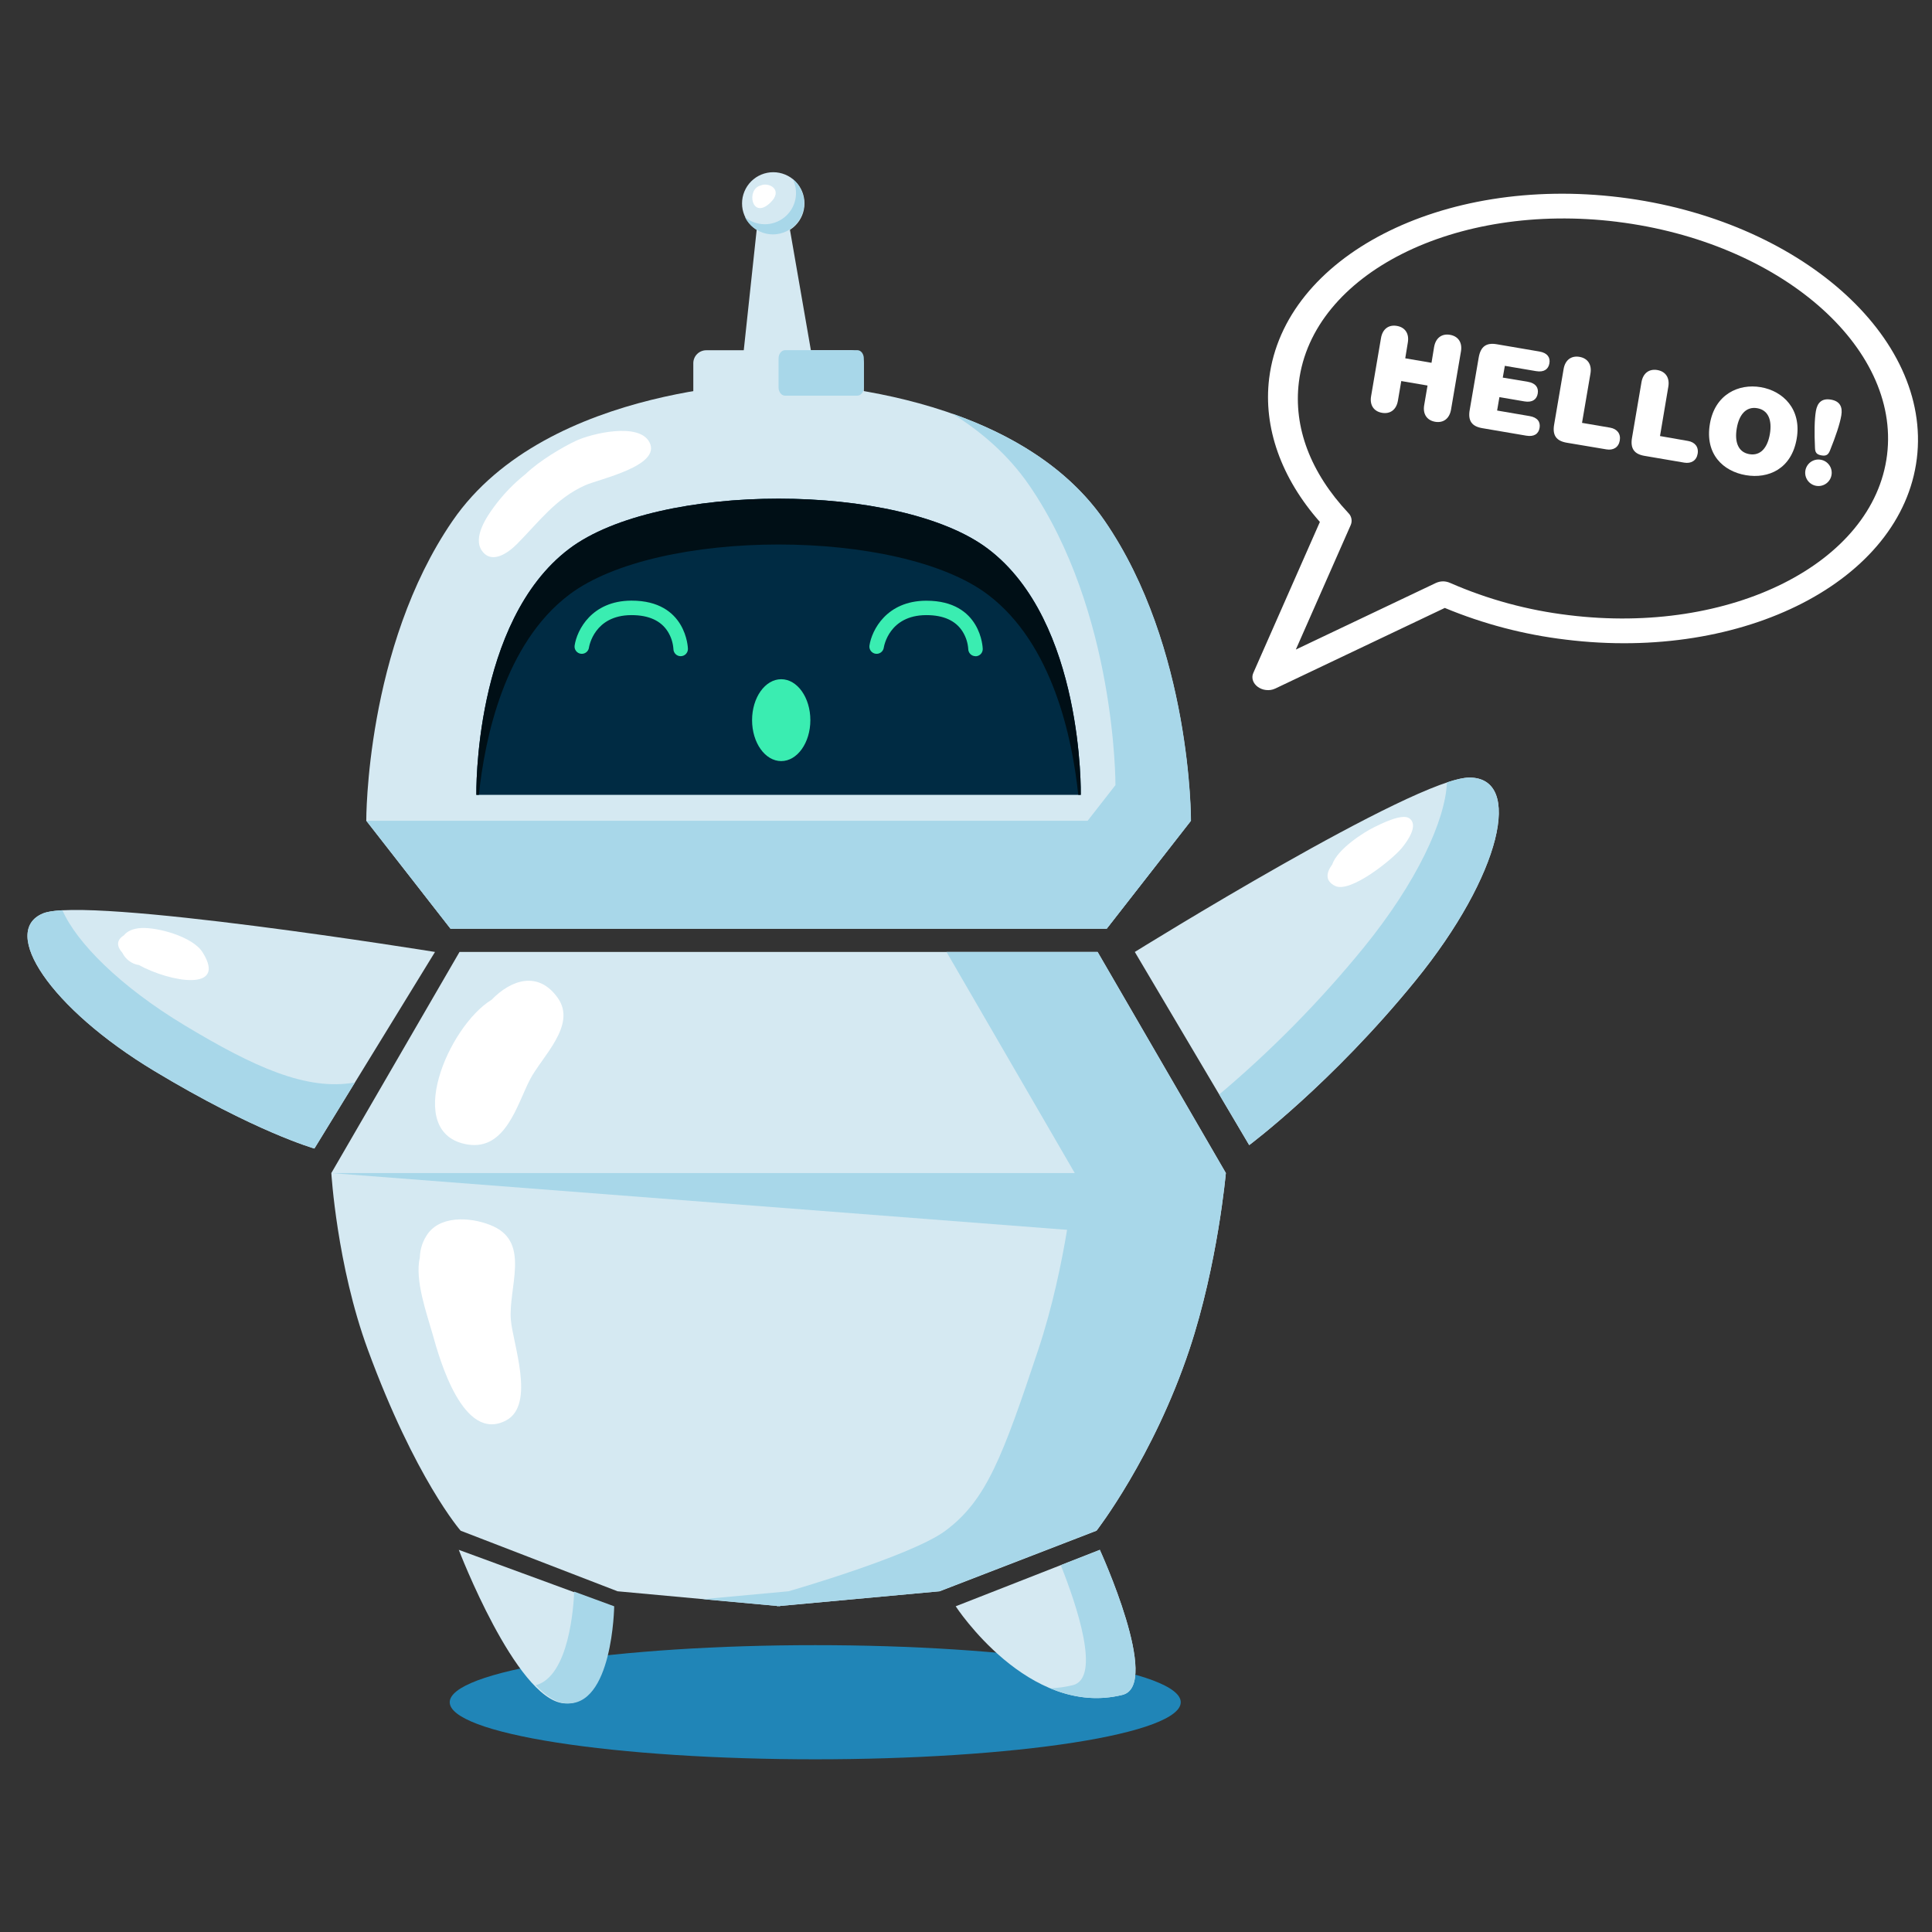
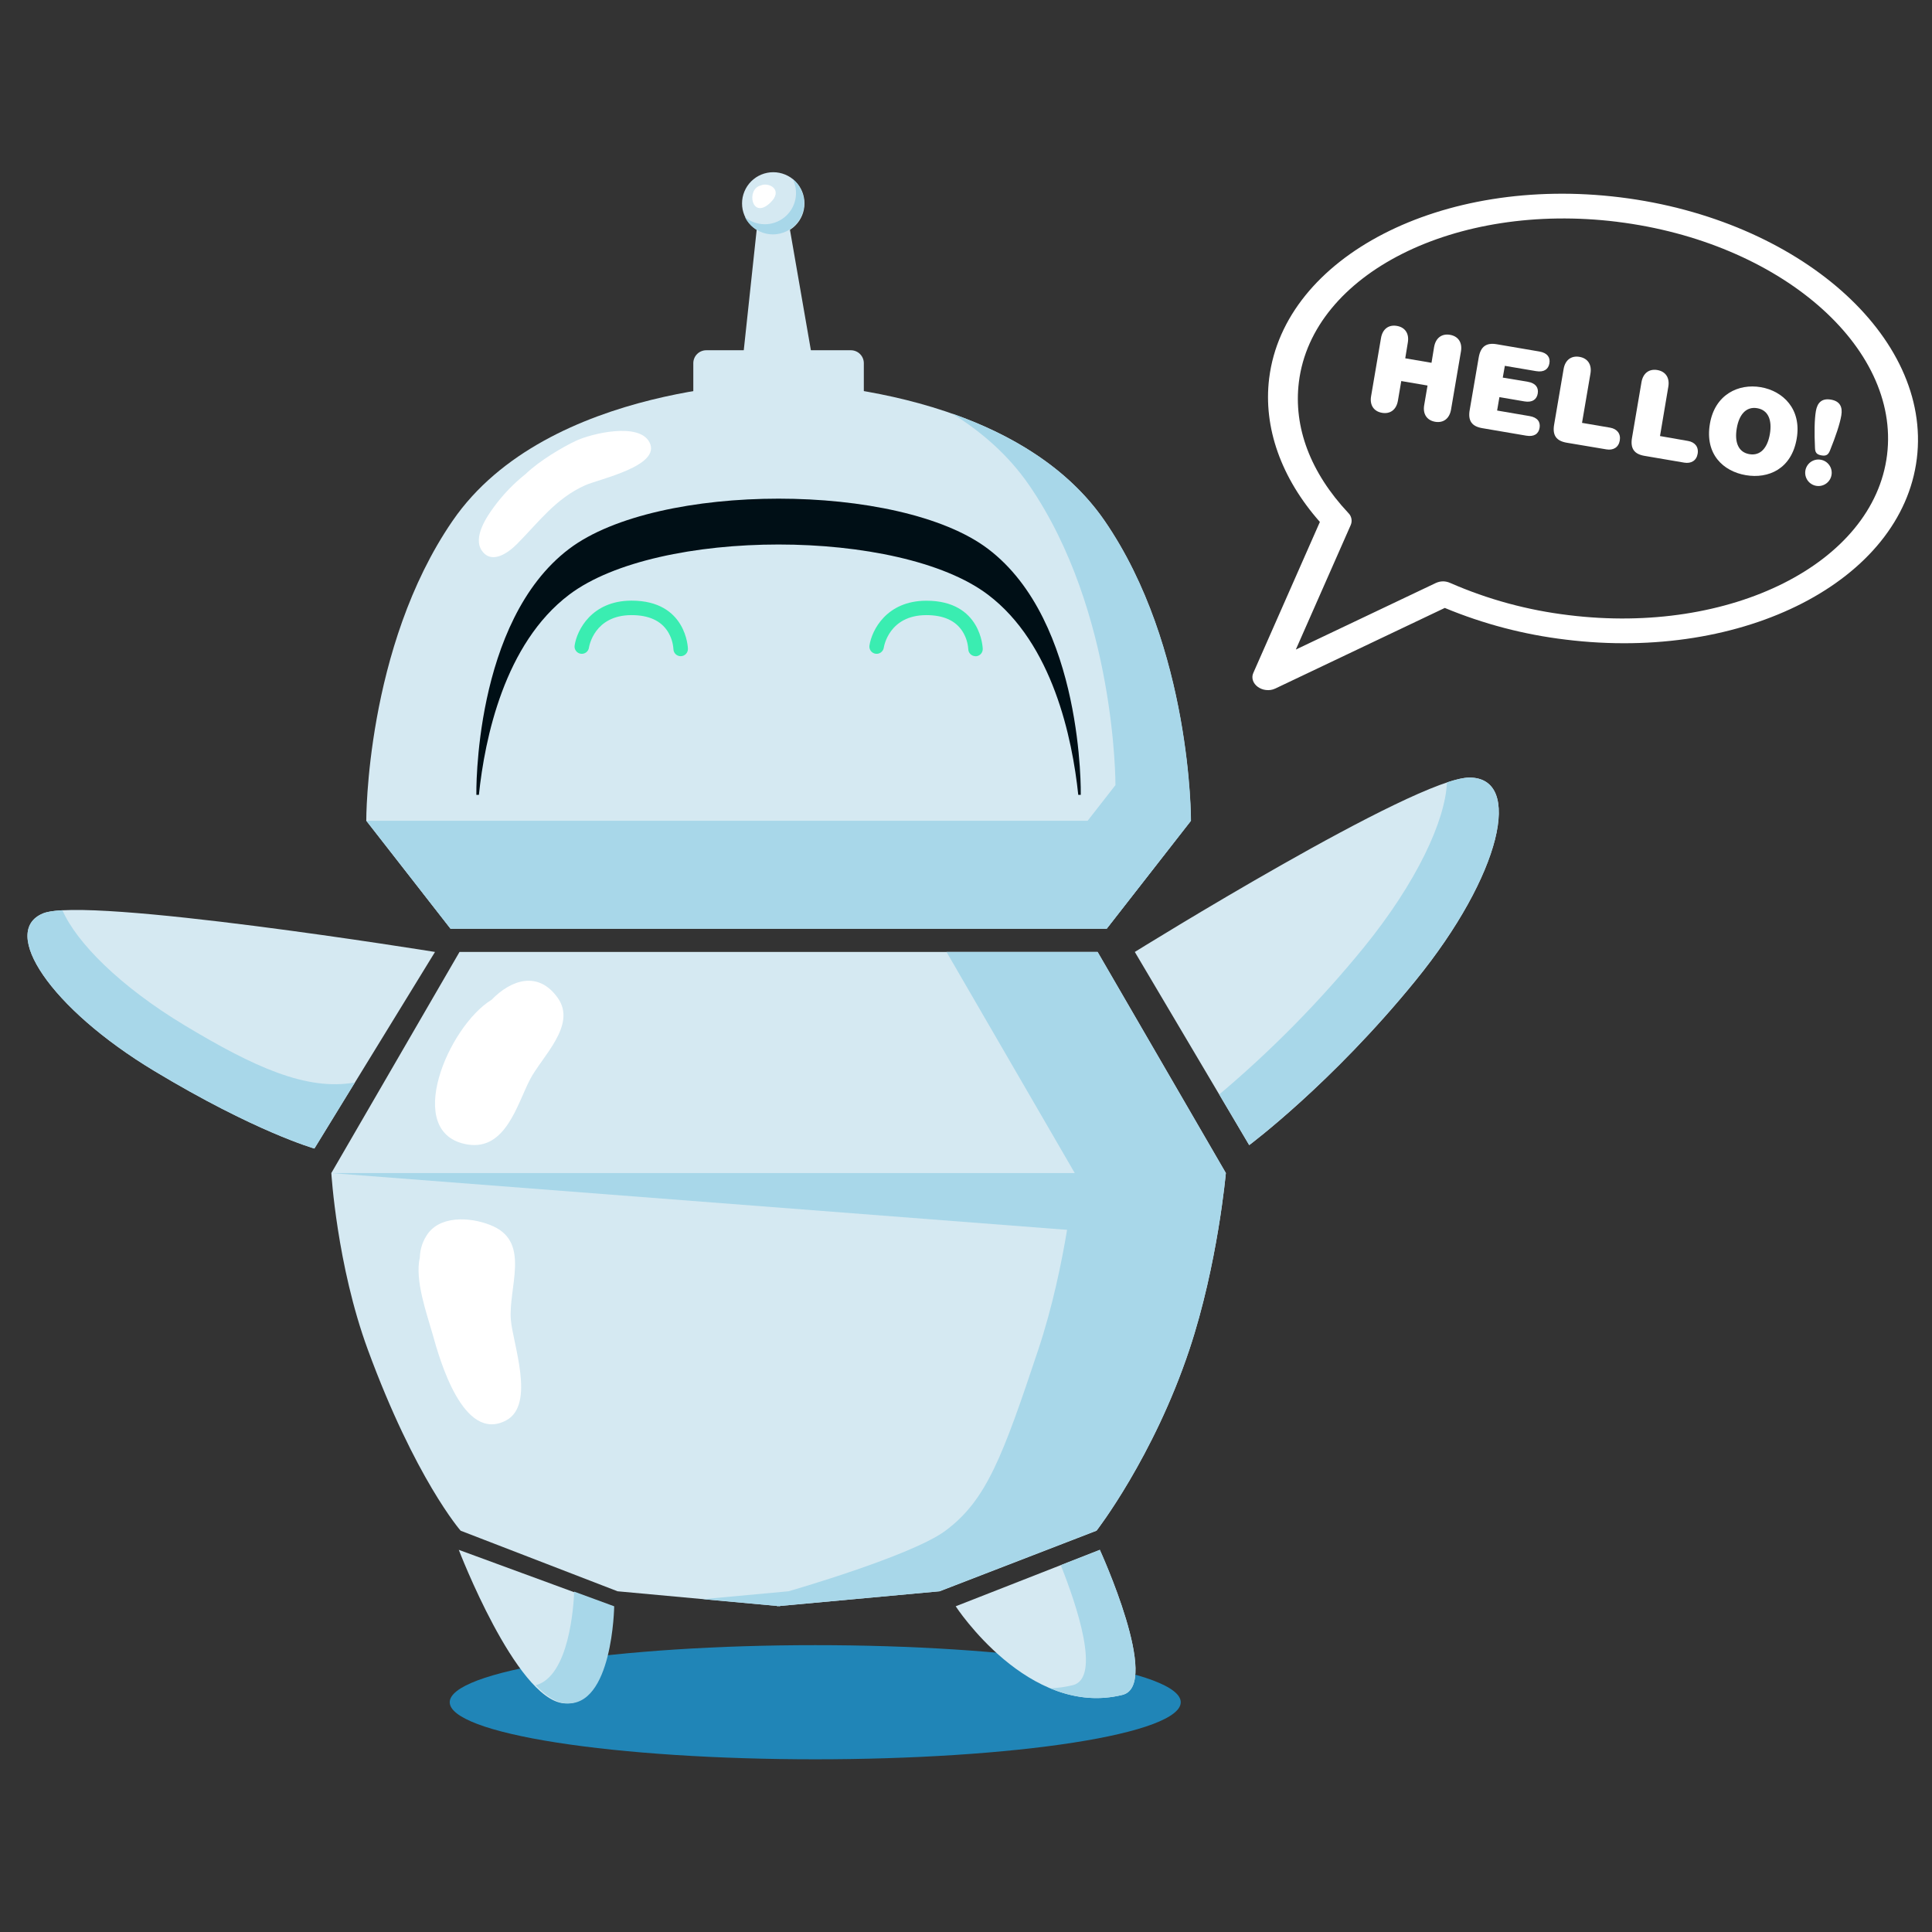
<svg xmlns="http://www.w3.org/2000/svg" width="500" zoomAndPan="magnify" viewBox="0 0 375 375" height="500" preserveAspectRatio="xMidYMid meet" version="1.0">
  <rect x="0" y="0" width="375" height="375" fill="#333333" stroke="none" />
  <defs>
    <clipPath id="649f443b2f">
      <path d="M 87 319 L 230 319 L 230 341.586 L 87 341.586 Z M 87 319 " clip-rule="nonzero" />
    </clipPath>
    <clipPath id="2d00fd782f">
      <path d="M 144 33.336 L 157 33.336 L 157 46 L 144 46 Z M 144 33.336 " clip-rule="nonzero" />
    </clipPath>
  </defs>
  <g clip-path="url(#649f443b2f)">
    <path fill="#2085b7" d="M 229.18 330.402 C 229.18 330.766 229.066 331.125 228.84 331.488 C 228.613 331.848 228.27 332.207 227.816 332.562 C 227.363 332.918 226.801 333.27 226.125 333.617 C 225.453 333.965 224.668 334.305 223.781 334.641 C 222.891 334.977 221.898 335.305 220.805 335.625 C 219.707 335.945 218.516 336.254 217.227 336.555 C 215.934 336.859 214.551 337.148 213.078 337.43 C 211.602 337.711 210.043 337.977 208.402 338.234 C 206.758 338.492 205.039 338.734 203.242 338.965 C 201.445 339.195 199.582 339.41 197.652 339.613 C 195.719 339.812 193.73 340 191.68 340.172 C 189.629 340.344 187.531 340.496 185.387 340.637 C 183.238 340.773 181.055 340.898 178.832 341.004 C 176.605 341.109 174.355 341.195 172.078 341.266 C 169.797 341.336 167.504 341.391 165.191 341.426 C 162.879 341.461 160.559 341.48 158.238 341.48 C 155.914 341.48 153.594 341.461 151.281 341.426 C 148.973 341.391 146.676 341.336 144.395 341.266 C 142.117 341.195 139.867 341.109 137.645 341.004 C 135.418 340.898 133.234 340.773 131.086 340.637 C 128.941 340.496 126.844 340.344 124.793 340.172 C 122.746 340 120.754 339.812 118.824 339.613 C 116.891 339.41 115.027 339.195 113.23 338.965 C 111.434 338.734 109.715 338.492 108.07 338.234 C 106.43 337.977 104.871 337.711 103.395 337.43 C 101.922 337.148 100.539 336.859 99.25 336.555 C 97.957 336.254 96.766 335.945 95.668 335.625 C 94.574 335.305 93.582 334.977 92.691 334.641 C 91.805 334.305 91.023 333.965 90.348 333.617 C 89.672 333.27 89.109 332.918 88.656 332.562 C 88.203 332.207 87.863 331.848 87.633 331.488 C 87.406 331.125 87.293 330.766 87.293 330.402 C 87.293 330.039 87.406 329.676 87.633 329.316 C 87.863 328.953 88.203 328.598 88.656 328.238 C 89.109 327.883 89.672 327.531 90.348 327.184 C 91.023 326.84 91.805 326.496 92.691 326.16 C 93.582 325.828 94.574 325.5 95.668 325.18 C 96.766 324.859 97.957 324.547 99.25 324.246 C 100.539 323.945 101.922 323.652 103.395 323.375 C 104.871 323.094 106.43 322.824 108.07 322.566 C 109.715 322.312 111.434 322.066 113.23 321.836 C 115.027 321.609 116.891 321.391 118.824 321.191 C 120.754 320.988 122.746 320.801 124.793 320.633 C 126.844 320.461 128.941 320.305 131.086 320.168 C 133.234 320.027 135.418 319.906 137.645 319.801 C 139.867 319.695 142.117 319.605 144.395 319.535 C 146.676 319.465 148.973 319.41 151.281 319.375 C 153.594 319.34 155.914 319.324 158.238 319.324 C 160.559 319.324 162.879 319.34 165.191 319.375 C 167.504 319.41 169.797 319.465 172.078 319.535 C 174.355 319.605 176.605 319.695 178.832 319.801 C 181.055 319.906 183.238 320.027 185.387 320.168 C 187.531 320.305 189.629 320.461 191.68 320.633 C 193.73 320.801 195.719 320.988 197.652 321.191 C 199.582 321.391 201.445 321.609 203.242 321.836 C 205.039 322.066 206.758 322.312 208.402 322.566 C 210.043 322.824 211.602 323.094 213.078 323.375 C 214.551 323.652 215.934 323.945 217.227 324.246 C 218.516 324.547 219.707 324.859 220.805 325.18 C 221.898 325.5 222.891 325.828 223.781 326.16 C 224.668 326.496 225.453 326.84 226.125 327.184 C 226.801 327.531 227.363 327.883 227.816 328.238 C 228.27 328.598 228.613 328.953 228.84 329.316 C 229.066 329.676 229.18 330.039 229.18 330.402 Z M 229.18 330.402 " fill-opacity="1" fill-rule="nonzero" />
  </g>
  <path fill="#d5e9f2" d="M 214.387 101.078 C 195.949 74.27 151.117 74.27 151.117 74.27 C 151.117 74.27 106.277 74.27 87.855 101.078 C 70.934 125.684 71.094 159.305 71.094 159.305 L 87.434 180.25 L 214.809 180.25 L 231.148 159.305 C 231.148 159.305 231.305 125.684 214.387 101.078 Z M 214.387 101.078 " fill-opacity="1" fill-rule="nonzero" />
  <path fill="#a8d7e9" d="M 214.41 101.078 C 207.184 90.578 195.898 84.176 184.852 80.293 C 190.566 83.848 195.758 88.367 199.75 94.164 C 216.668 118.773 216.508 152.391 216.508 152.391 L 200.168 173.336 L 82.086 173.336 L 87.477 180.25 L 214.832 180.25 L 231.172 159.305 C 231.172 159.305 231.336 125.684 214.41 101.078 Z M 214.41 101.078 " fill-opacity="1" fill-rule="nonzero" />
-   <path fill="#002b43" d="M 191.762 106.527 C 174.586 93.543 127.656 93.543 110.477 106.527 C 91.828 120.625 92.461 154.281 92.461 154.281 L 209.777 154.281 C 209.777 154.281 210.414 120.621 191.762 106.527 Z M 191.762 106.527 " fill-opacity="1" fill-rule="nonzero" />
  <path fill="#000f16" d="M 92.953 154.277 C 94.098 143.301 97.914 124.922 110.477 115.426 C 127.656 102.441 174.586 102.441 191.762 115.426 C 204.324 124.922 208.137 143.293 209.289 154.277 L 209.777 154.277 C 209.777 154.277 210.414 120.621 191.762 106.527 C 174.586 93.543 127.656 93.543 110.477 106.527 C 91.828 120.625 92.461 154.281 92.461 154.281 Z M 92.953 154.277 " fill-opacity="1" fill-rule="nonzero" />
  <path fill="#d5e9f2" d="M 137.082 67.984 L 165.156 67.984 C 165.488 67.984 165.809 68.051 166.117 68.176 C 166.426 68.305 166.699 68.484 166.934 68.723 C 167.168 68.957 167.352 69.227 167.477 69.535 C 167.605 69.844 167.668 70.164 167.668 70.496 L 167.668 79.297 C 167.668 79.633 167.605 79.953 167.477 80.258 C 167.352 80.566 167.168 80.84 166.934 81.074 C 166.699 81.309 166.426 81.492 166.117 81.617 C 165.809 81.746 165.488 81.809 165.156 81.809 L 137.082 81.809 C 136.746 81.809 136.426 81.746 136.121 81.617 C 135.812 81.492 135.539 81.309 135.305 81.074 C 135.07 80.84 134.887 80.566 134.762 80.258 C 134.633 79.953 134.57 79.633 134.57 79.297 L 134.57 70.496 C 134.57 70.164 134.633 69.844 134.762 69.535 C 134.887 69.227 135.07 68.957 135.305 68.723 C 135.539 68.484 135.812 68.305 136.121 68.176 C 136.426 68.051 136.746 67.984 137.082 67.984 Z M 137.082 67.984 " fill-opacity="1" fill-rule="nonzero" />
  <path fill="#d5e9f2" d="M 143.645 74.688 L 147.418 39.5 L 152.445 39.5 L 158.594 74.895 Z M 143.645 74.688 " fill-opacity="1" fill-rule="nonzero" />
  <g clip-path="url(#2d00fd782f)">
    <path fill="#d5e9f2" d="M 156.148 39.484 C 156.148 39.883 156.109 40.277 156.031 40.664 C 155.953 41.055 155.84 41.434 155.688 41.801 C 155.535 42.168 155.348 42.52 155.129 42.852 C 154.906 43.18 154.656 43.488 154.375 43.77 C 154.094 44.051 153.785 44.301 153.457 44.52 C 153.125 44.742 152.773 44.93 152.406 45.082 C 152.039 45.234 151.66 45.348 151.27 45.426 C 150.879 45.504 150.488 45.543 150.09 45.543 C 149.691 45.543 149.297 45.504 148.906 45.426 C 148.516 45.348 148.137 45.234 147.77 45.082 C 147.402 44.93 147.055 44.742 146.723 44.52 C 146.391 44.301 146.086 44.051 145.805 43.77 C 145.523 43.488 145.273 43.18 145.051 42.852 C 144.828 42.52 144.645 42.168 144.492 41.801 C 144.34 41.434 144.223 41.055 144.145 40.664 C 144.066 40.277 144.031 39.883 144.031 39.484 C 144.031 39.086 144.066 38.691 144.145 38.301 C 144.223 37.91 144.34 37.535 144.492 37.164 C 144.645 36.797 144.828 36.449 145.051 36.117 C 145.273 35.789 145.523 35.48 145.805 35.199 C 146.086 34.918 146.391 34.668 146.723 34.445 C 147.055 34.227 147.402 34.039 147.77 33.887 C 148.137 33.734 148.516 33.621 148.906 33.543 C 149.297 33.465 149.691 33.426 150.09 33.426 C 150.488 33.426 150.879 33.465 151.27 33.543 C 151.66 33.621 152.039 33.734 152.406 33.887 C 152.773 34.039 153.125 34.227 153.457 34.445 C 153.785 34.668 154.094 34.918 154.375 35.199 C 154.656 35.48 154.906 35.789 155.129 36.117 C 155.348 36.449 155.535 36.797 155.688 37.164 C 155.84 37.535 155.953 37.91 156.031 38.301 C 156.109 38.691 156.148 39.086 156.148 39.484 Z M 156.148 39.484 " fill-opacity="1" fill-rule="nonzero" />
  </g>
  <path fill="#a8d7e9" d="M 153.867 34.754 C 154.176 35.375 154.375 36.031 154.461 36.719 C 154.547 37.406 154.516 38.09 154.367 38.77 C 154.219 39.445 153.961 40.078 153.594 40.668 C 153.227 41.258 152.77 41.77 152.23 42.203 C 151.688 42.633 151.086 42.965 150.43 43.191 C 149.777 43.418 149.102 43.531 148.406 43.523 C 147.711 43.52 147.039 43.398 146.387 43.164 C 145.734 42.93 145.141 42.59 144.602 42.148 C 144.805 42.555 145.051 42.93 145.336 43.277 C 145.621 43.629 145.941 43.941 146.301 44.219 C 146.656 44.496 147.039 44.73 147.445 44.922 C 147.855 45.113 148.281 45.258 148.719 45.355 C 149.16 45.449 149.605 45.496 150.059 45.496 C 150.512 45.492 150.957 45.441 151.395 45.336 C 151.836 45.234 152.258 45.086 152.664 44.891 C 153.07 44.691 153.449 44.453 153.801 44.172 C 154.156 43.891 154.473 43.574 154.754 43.219 C 155.035 42.867 155.273 42.488 155.473 42.082 C 155.668 41.676 155.82 41.254 155.922 40.812 C 156.023 40.375 156.078 39.93 156.082 39.477 C 156.082 39.027 156.035 38.582 155.941 38.141 C 155.844 37.699 155.699 37.273 155.508 36.867 C 155.316 36.457 155.082 36.074 154.805 35.719 C 154.527 35.363 154.215 35.043 153.867 34.754 Z M 153.867 34.754 " fill-opacity="1" fill-rule="nonzero" />
  <path fill="#a8d7e9" d="M 87.434 180.25 L 214.809 180.25 L 231.148 159.305 L 71.094 159.305 Z M 87.434 180.25 " fill-opacity="1" fill-rule="nonzero" />
-   <path fill="#a8d7e9" d="M 167.668 75.184 C 167.668 76.066 167.109 76.797 166.414 76.797 L 152.375 76.797 C 151.684 76.797 151.117 76.082 151.117 75.184 L 151.117 69.586 C 151.117 68.699 151.684 67.969 152.375 67.969 L 166.414 67.969 C 167.109 67.969 167.668 68.684 167.668 69.586 Z M 167.668 75.184 " fill-opacity="1" fill-rule="nonzero" />
  <path fill="#ffffff" d="M 126.051 85.824 C 124.004 81.918 114.77 84.152 111.754 85.578 C 109.285 86.742 104.824 89.32 101.98 92.039 C 99.699 93.859 97.691 95.941 95.953 98.289 C 94.496 100.246 91.75 104.281 93.508 106.855 C 95.449 109.68 98.723 107.23 100.344 105.598 C 104.574 101.344 107.82 96.789 113.559 94.199 C 116.379 92.945 128.457 90.43 126.051 85.824 Z M 126.051 85.824 " fill-opacity="1" fill-rule="nonzero" />
  <path fill="#ffffff" d="M 147.652 36 C 144.793 36.688 145.883 42.668 149.406 39.449 C 152.203 36.891 149.273 35.281 147.652 36 Z M 147.652 36 " fill-opacity="1" fill-rule="nonzero" />
  <path fill="#d5e9f2" d="M 237.938 227.688 L 213.047 184.773 L 89.191 184.773 L 64.312 227.688 C 64.312 227.688 65.379 245.574 71.379 261.926 C 80.609 287.059 89.41 297.109 89.41 297.109 L 119.867 308.867 L 150.844 311.715 L 150.844 311.766 C 150.844 311.766 151.051 311.738 151.117 311.738 C 151.188 311.738 151.398 311.766 151.398 311.766 L 151.398 311.715 L 182.375 308.867 L 212.84 297.102 C 212.84 297.102 223.895 282.863 230.871 261.918 C 236.371 245.406 237.938 227.688 237.938 227.688 Z M 237.938 227.688 " fill-opacity="1" fill-rule="nonzero" />
  <path fill="#a8d7e9" d="M 213.047 184.773 L 183.719 184.773 L 208.609 227.688 C 208.609 227.688 207.043 245.398 201.543 261.926 C 194.566 282.871 191.441 291.211 183.512 297.109 C 176.961 302 153.047 308.867 153.047 308.867 L 136.453 310.395 L 150.844 311.715 L 150.844 311.766 C 150.844 311.766 151.051 311.738 151.117 311.738 C 151.188 311.738 151.398 311.766 151.398 311.766 L 151.398 311.715 L 182.375 308.867 L 212.84 297.102 C 212.84 297.102 223.895 282.863 230.871 261.918 C 236.371 245.391 237.938 227.68 237.938 227.68 Z M 213.047 184.773 " fill-opacity="1" fill-rule="nonzero" />
  <path fill="#a8d7e9" d="M 64.301 227.695 L 237.938 227.695 L 231.172 240.566 Z M 64.301 227.695 " fill-opacity="1" fill-rule="nonzero" />
  <path fill="#ffffff" d="M 99.156 256.16 C 98.66 249.934 102.914 241.348 95.805 238.055 C 92.168 236.367 85.98 235.672 83.152 239.305 C 82.102 240.719 81.547 242.305 81.488 244.066 C 80.469 248.508 82.859 255.008 83.98 259.008 C 85.293 263.699 89.859 280.184 98.258 275.691 C 103.98 272.609 99.52 260.773 99.156 256.16 Z M 99.156 256.16 " fill-opacity="1" fill-rule="nonzero" />
  <path fill="#ffffff" d="M 108.289 193.734 C 104.512 188.348 99.199 190.145 95.418 194.055 C 87 199.176 78.066 220.102 90.785 222.148 C 98.121 223.328 100.367 214.395 102.855 209.562 C 105.137 205.133 112 199.012 108.289 193.734 Z M 108.289 193.734 " fill-opacity="1" fill-rule="nonzero" />
  <path fill="#d5e9f2" d="M 220.266 184.773 C 220.266 184.773 274.734 150.926 285.211 150.926 C 295.688 150.926 291.492 169.777 274.734 190.367 C 258.473 210.344 242.473 222.273 242.473 222.273 Z M 220.266 184.773 " fill-opacity="1" fill-rule="nonzero" />
  <path fill="#a8d7e9" d="M 285.211 150.926 C 284.16 150.926 282.676 151.266 280.848 151.875 C 280.551 159.234 275 171.258 264.691 183.93 C 256.234 194.301 246.891 203.797 236.664 212.426 L 242.461 222.254 C 242.461 222.254 258.461 210.344 274.723 190.348 C 291.492 169.777 295.688 150.926 285.211 150.926 Z M 285.211 150.926 " fill-opacity="1" fill-rule="nonzero" />
  <path fill="#d5e9f2" d="M 84.434 184.773 C 84.434 184.773 16.668 173.832 8.328 177.301 C -0.008 180.77 9.66 195.641 29.922 207.855 C 49.582 219.703 61.027 222.93 61.027 222.93 Z M 84.434 184.773 " fill-opacity="1" fill-rule="nonzero" />
  <path fill="#a8d7e9" d="M 8.328 177.301 C 9.16 176.953 10.457 176.758 12.117 176.676 C 14.832 182.926 23.289 191.453 35.762 198.973 C 49.262 207.105 59.512 211.789 68.887 210.109 L 61.023 222.93 C 61.023 222.93 49.574 219.699 29.918 207.855 C 9.66 195.641 -0.012 180.77 8.328 177.301 Z M 8.328 177.301 " fill-opacity="1" fill-rule="nonzero" />
-   <path fill="#ffffff" d="M 39.32 184.84 C 37.402 181.789 30.594 179.957 27.395 180.129 C 25.746 180.219 24.652 180.781 24.031 181.562 C 22.523 182.508 22.668 183.73 23.766 184.957 C 24.066 185.566 24.484 186.078 25.023 186.488 C 25.562 186.902 26.164 187.172 26.832 187.301 L 26.832 187.246 C 33.086 190.703 44.18 192.551 39.32 184.84 Z M 39.32 184.84 " fill-opacity="1" fill-rule="nonzero" />
-   <path fill="#ffffff" d="M 273.492 158.801 C 272.059 157.863 267.898 159.98 266.719 160.562 C 264.742 161.531 259.641 164.738 258.578 167.801 C 257.391 169.418 257.18 170.984 259.141 171.957 C 262.102 173.43 270.328 166.766 272.109 164.57 C 273.227 163.203 275.449 160.086 273.492 158.801 Z M 273.492 158.801 " fill-opacity="1" fill-rule="nonzero" />
  <path fill="#d5e9f2" d="M 89.051 300.824 C 89.051 300.824 100.105 329.664 109.371 330.605 C 118.633 331.551 118.898 311.781 118.898 311.781 Z M 89.051 300.824 " fill-opacity="1" fill-rule="nonzero" />
  <path fill="#a8d7e9" d="M 111.449 308.93 C 111.34 311.73 110.484 325.379 103.977 327.105 C 105.879 329.094 107.816 330.418 109.684 330.605 C 118.941 331.547 119.215 311.781 119.215 311.781 Z M 111.449 308.93 " fill-opacity="1" fill-rule="nonzero" />
  <path fill="#d5e9f2" d="M 185.5 311.781 C 185.5 311.781 199.641 333.512 217.867 328.973 C 225.488 327.07 213.469 300.824 213.469 300.824 Z M 185.5 311.781 " fill-opacity="1" fill-rule="nonzero" />
  <path fill="#a8d7e9" d="M 213.484 300.824 L 205.898 303.797 C 208.953 311.473 213.781 325.703 208.242 327.086 C 206.801 327.445 205.336 327.648 203.848 327.695 C 208.07 329.465 212.816 330.23 217.883 328.973 C 225.492 327.07 213.484 300.824 213.484 300.824 Z M 213.484 300.824 " fill-opacity="1" fill-rule="nonzero" />
  <path fill="#3aedb1" d="M 132.117 127.367 C 131.93 127.367 131.754 127.332 131.582 127.262 C 131.41 127.191 131.258 127.09 131.129 126.961 C 130.996 126.832 130.895 126.68 130.824 126.512 C 130.75 126.34 130.711 126.164 130.711 125.977 C 130.625 124.762 130.266 123.633 129.625 122.598 C 128.289 120.473 125.922 119.395 122.594 119.395 L 122.527 119.395 C 115.344 119.426 114.355 125.453 114.316 125.703 C 114.293 125.887 114.23 126.059 114.133 126.219 C 114.039 126.379 113.918 126.516 113.766 126.629 C 113.617 126.738 113.453 126.816 113.273 126.863 C 113.09 126.91 112.91 126.918 112.723 126.891 C 112.539 126.867 112.367 126.805 112.207 126.707 C 112.047 126.613 111.91 126.492 111.801 126.34 C 111.688 126.191 111.609 126.027 111.562 125.848 C 111.516 125.664 111.508 125.484 111.535 125.297 C 111.98 122.277 114.859 116.625 122.516 116.582 L 122.594 116.582 C 133.293 116.582 133.527 125.852 133.527 125.945 C 133.527 126.133 133.496 126.312 133.426 126.484 C 133.355 126.66 133.254 126.812 133.125 126.945 C 132.992 127.078 132.844 127.18 132.672 127.254 C 132.5 127.328 132.32 127.363 132.133 127.367 Z M 132.117 127.367 " fill-opacity="1" fill-rule="nonzero" />
  <path fill="#3aedb1" d="M 189.348 127.367 C 189.16 127.367 188.984 127.332 188.812 127.262 C 188.641 127.191 188.488 127.09 188.355 126.961 C 188.223 126.832 188.121 126.68 188.051 126.512 C 187.977 126.34 187.938 126.164 187.938 125.977 C 187.852 124.762 187.488 123.633 186.848 122.598 C 185.516 120.473 183.148 119.395 179.82 119.395 L 179.758 119.395 C 172.57 119.426 171.582 125.453 171.543 125.703 C 171.516 125.887 171.457 126.059 171.359 126.219 C 171.266 126.379 171.141 126.516 170.992 126.629 C 170.844 126.738 170.68 126.816 170.496 126.863 C 170.316 126.91 170.133 126.918 169.949 126.891 C 169.766 126.867 169.594 126.805 169.434 126.707 C 169.273 126.613 169.137 126.492 169.023 126.34 C 168.914 126.191 168.836 126.027 168.789 125.848 C 168.742 125.664 168.734 125.484 168.762 125.297 C 169.211 122.305 172.086 116.633 179.742 116.598 L 179.82 116.598 C 190.523 116.598 190.75 125.867 190.75 125.961 C 190.754 126.148 190.719 126.328 190.652 126.5 C 190.582 126.672 190.48 126.828 190.352 126.961 C 190.223 127.094 190.07 127.195 189.898 127.27 C 189.727 127.344 189.547 127.379 189.363 127.383 Z M 189.348 127.367 " fill-opacity="1" fill-rule="nonzero" />
-   <path fill="#3aedb1" d="M 157.289 139.781 C 157.289 144.168 154.754 147.727 151.633 147.727 C 148.508 147.727 145.977 144.168 145.977 139.781 C 145.977 135.395 148.508 131.836 151.633 131.836 C 154.754 131.836 157.289 135.395 157.289 139.781 Z M 157.289 139.781 " fill-opacity="1" fill-rule="nonzero" />
  <path fill="#ffffff" d="M 245.691 133.926 C 245.133 133.859 244.629 133.664 244.168 133.344 C 243.207 132.664 242.844 131.578 243.258 130.637 L 256.188 101.309 C 248.66 92.781 245.168 82.949 246.344 73.441 C 249.273 49.773 279.852 34.012 314.508 38.305 C 349.164 42.598 374.984 65.332 372.055 89.012 C 369.125 112.691 338.551 128.441 303.895 124.148 C 295.793 123.176 287.969 121.125 280.434 118 L 247.527 133.648 C 246.945 133.918 246.332 134.012 245.691 133.926 Z M 313.922 43.055 C 282.449 39.16 254.719 53.117 252.113 74.152 C 251.027 82.926 254.348 91.711 261.707 99.566 C 262.02 99.871 262.215 100.234 262.305 100.66 C 262.391 101.086 262.348 101.5 262.18 101.898 L 251.52 126.078 L 278.699 113.156 C 279.629 112.738 280.562 112.738 281.496 113.156 C 288.848 116.363 296.508 118.445 304.473 119.398 C 335.949 123.293 363.676 109.332 366.277 88.301 C 368.879 67.266 345.406 46.957 313.93 43.062 Z M 313.922 43.055 " fill-opacity="1" fill-rule="nonzero" />
  <path fill="#ffffff" d="M 278.359 67.352 C 278.66 65.605 279.836 64.715 281.441 64.988 C 283.051 65.262 283.867 66.496 283.57 68.219 L 281.645 79.504 C 281.344 81.246 280.168 82.141 278.562 81.867 C 276.953 81.59 276.137 80.359 276.434 78.637 L 277.082 74.832 L 271.984 73.961 L 271.336 77.766 C 271.039 79.508 269.859 80.406 268.254 80.129 C 266.645 79.855 265.828 78.625 266.129 76.898 L 268.051 65.617 C 268.344 63.879 269.523 62.98 271.133 63.258 C 272.742 63.531 273.555 64.762 273.258 66.488 L 272.758 69.547 L 277.855 70.418 Z M 278.359 67.352 " fill-opacity="1" fill-rule="nonzero" />
  <path fill="#ffffff" d="M 287.012 69.414 C 287.383 67.242 288.496 66.477 290.512 66.816 L 298.801 68.23 C 300.363 68.5 300.934 69.387 300.738 70.52 C 300.547 71.648 299.715 72.301 298.148 72.035 L 292.09 71.008 L 291.688 73.293 L 296.535 74.102 C 298.098 74.367 298.668 75.258 298.473 76.391 C 298.277 77.52 297.445 78.176 295.883 77.91 L 291.035 77.082 L 290.59 79.684 L 296.891 80.762 C 298.453 81.027 299.023 81.914 298.832 83.047 C 298.645 84.176 297.805 84.832 296.242 84.562 L 287.703 83.105 C 285.684 82.762 284.875 81.672 285.281 79.5 Z M 287.012 69.414 " fill-opacity="1" fill-rule="nonzero" />
  <path fill="#ffffff" d="M 312.516 83.008 C 313.848 83.238 314.625 84.164 314.398 85.5 C 314.172 86.84 313.133 87.453 311.797 87.223 L 304.098 85.93 C 302.078 85.586 301.27 84.496 301.672 82.32 L 303.496 71.629 C 303.789 69.887 304.969 68.992 306.578 69.266 C 308.184 69.539 309 70.773 308.707 72.496 L 307.07 82.078 Z M 312.516 83.008 " fill-opacity="1" fill-rule="nonzero" />
  <path fill="#ffffff" d="M 327.633 85.586 C 328.969 85.812 329.742 86.738 329.512 88.074 C 329.285 89.41 328.25 90.023 326.91 89.797 L 319.211 88.484 C 317.191 88.145 316.387 87.051 316.789 84.879 L 318.609 74.188 C 318.906 72.445 320.086 71.551 321.691 71.824 C 323.301 72.102 324.117 73.332 323.82 75.059 L 322.207 84.637 Z M 327.633 85.586 " fill-opacity="1" fill-rule="nonzero" />
  <path fill="#ffffff" d="M 341.77 75.152 C 346.098 75.891 349.715 79.418 348.742 85.125 C 347.738 91.039 343.23 92.973 338.863 92.23 C 334.492 91.488 330.883 88.168 331.891 82.258 C 332.863 76.551 337.445 74.414 341.77 75.152 Z M 341.074 79.23 C 338.902 78.863 337.547 80.492 337.102 83.145 C 336.652 85.793 337.379 87.781 339.555 88.152 C 341.734 88.52 343.078 86.891 343.531 84.242 C 343.984 81.59 343.25 79.602 341.074 79.23 Z M 341.074 79.23 " fill-opacity="1" fill-rule="nonzero" />
  <path fill="#ffffff" d="M 353.391 89.23 C 353.727 89.285 354.039 89.406 354.328 89.586 C 354.617 89.77 354.863 90 355.059 90.277 C 355.258 90.555 355.395 90.859 355.469 91.195 C 355.543 91.527 355.555 91.859 355.496 92.195 C 355.438 92.535 355.32 92.848 355.137 93.137 C 354.957 93.422 354.727 93.668 354.449 93.863 C 354.168 94.062 353.863 94.199 353.531 94.273 C 353.199 94.348 352.863 94.359 352.527 94.301 C 352.191 94.242 351.879 94.125 351.59 93.941 C 351.301 93.762 351.059 93.531 350.859 93.254 C 350.664 92.977 350.527 92.668 350.449 92.336 C 350.375 92.004 350.367 91.668 350.422 91.332 C 350.48 90.996 350.598 90.684 350.781 90.395 C 350.961 90.105 351.191 89.863 351.469 89.664 C 351.75 89.469 352.055 89.332 352.387 89.254 C 352.723 89.18 353.055 89.172 353.391 89.23 Z M 355.379 77.566 C 357.145 77.867 357.676 79.004 357.398 80.633 C 357.125 82.266 356.316 84.672 355.191 87.461 C 354.871 88.242 354.492 88.555 353.539 88.391 C 352.582 88.223 352.324 87.812 352.289 86.965 C 352.148 83.957 352.184 81.426 352.461 79.793 C 352.742 78.164 353.609 77.266 355.379 77.566 Z M 355.379 77.566 " fill-opacity="1" fill-rule="nonzero" />
</svg>